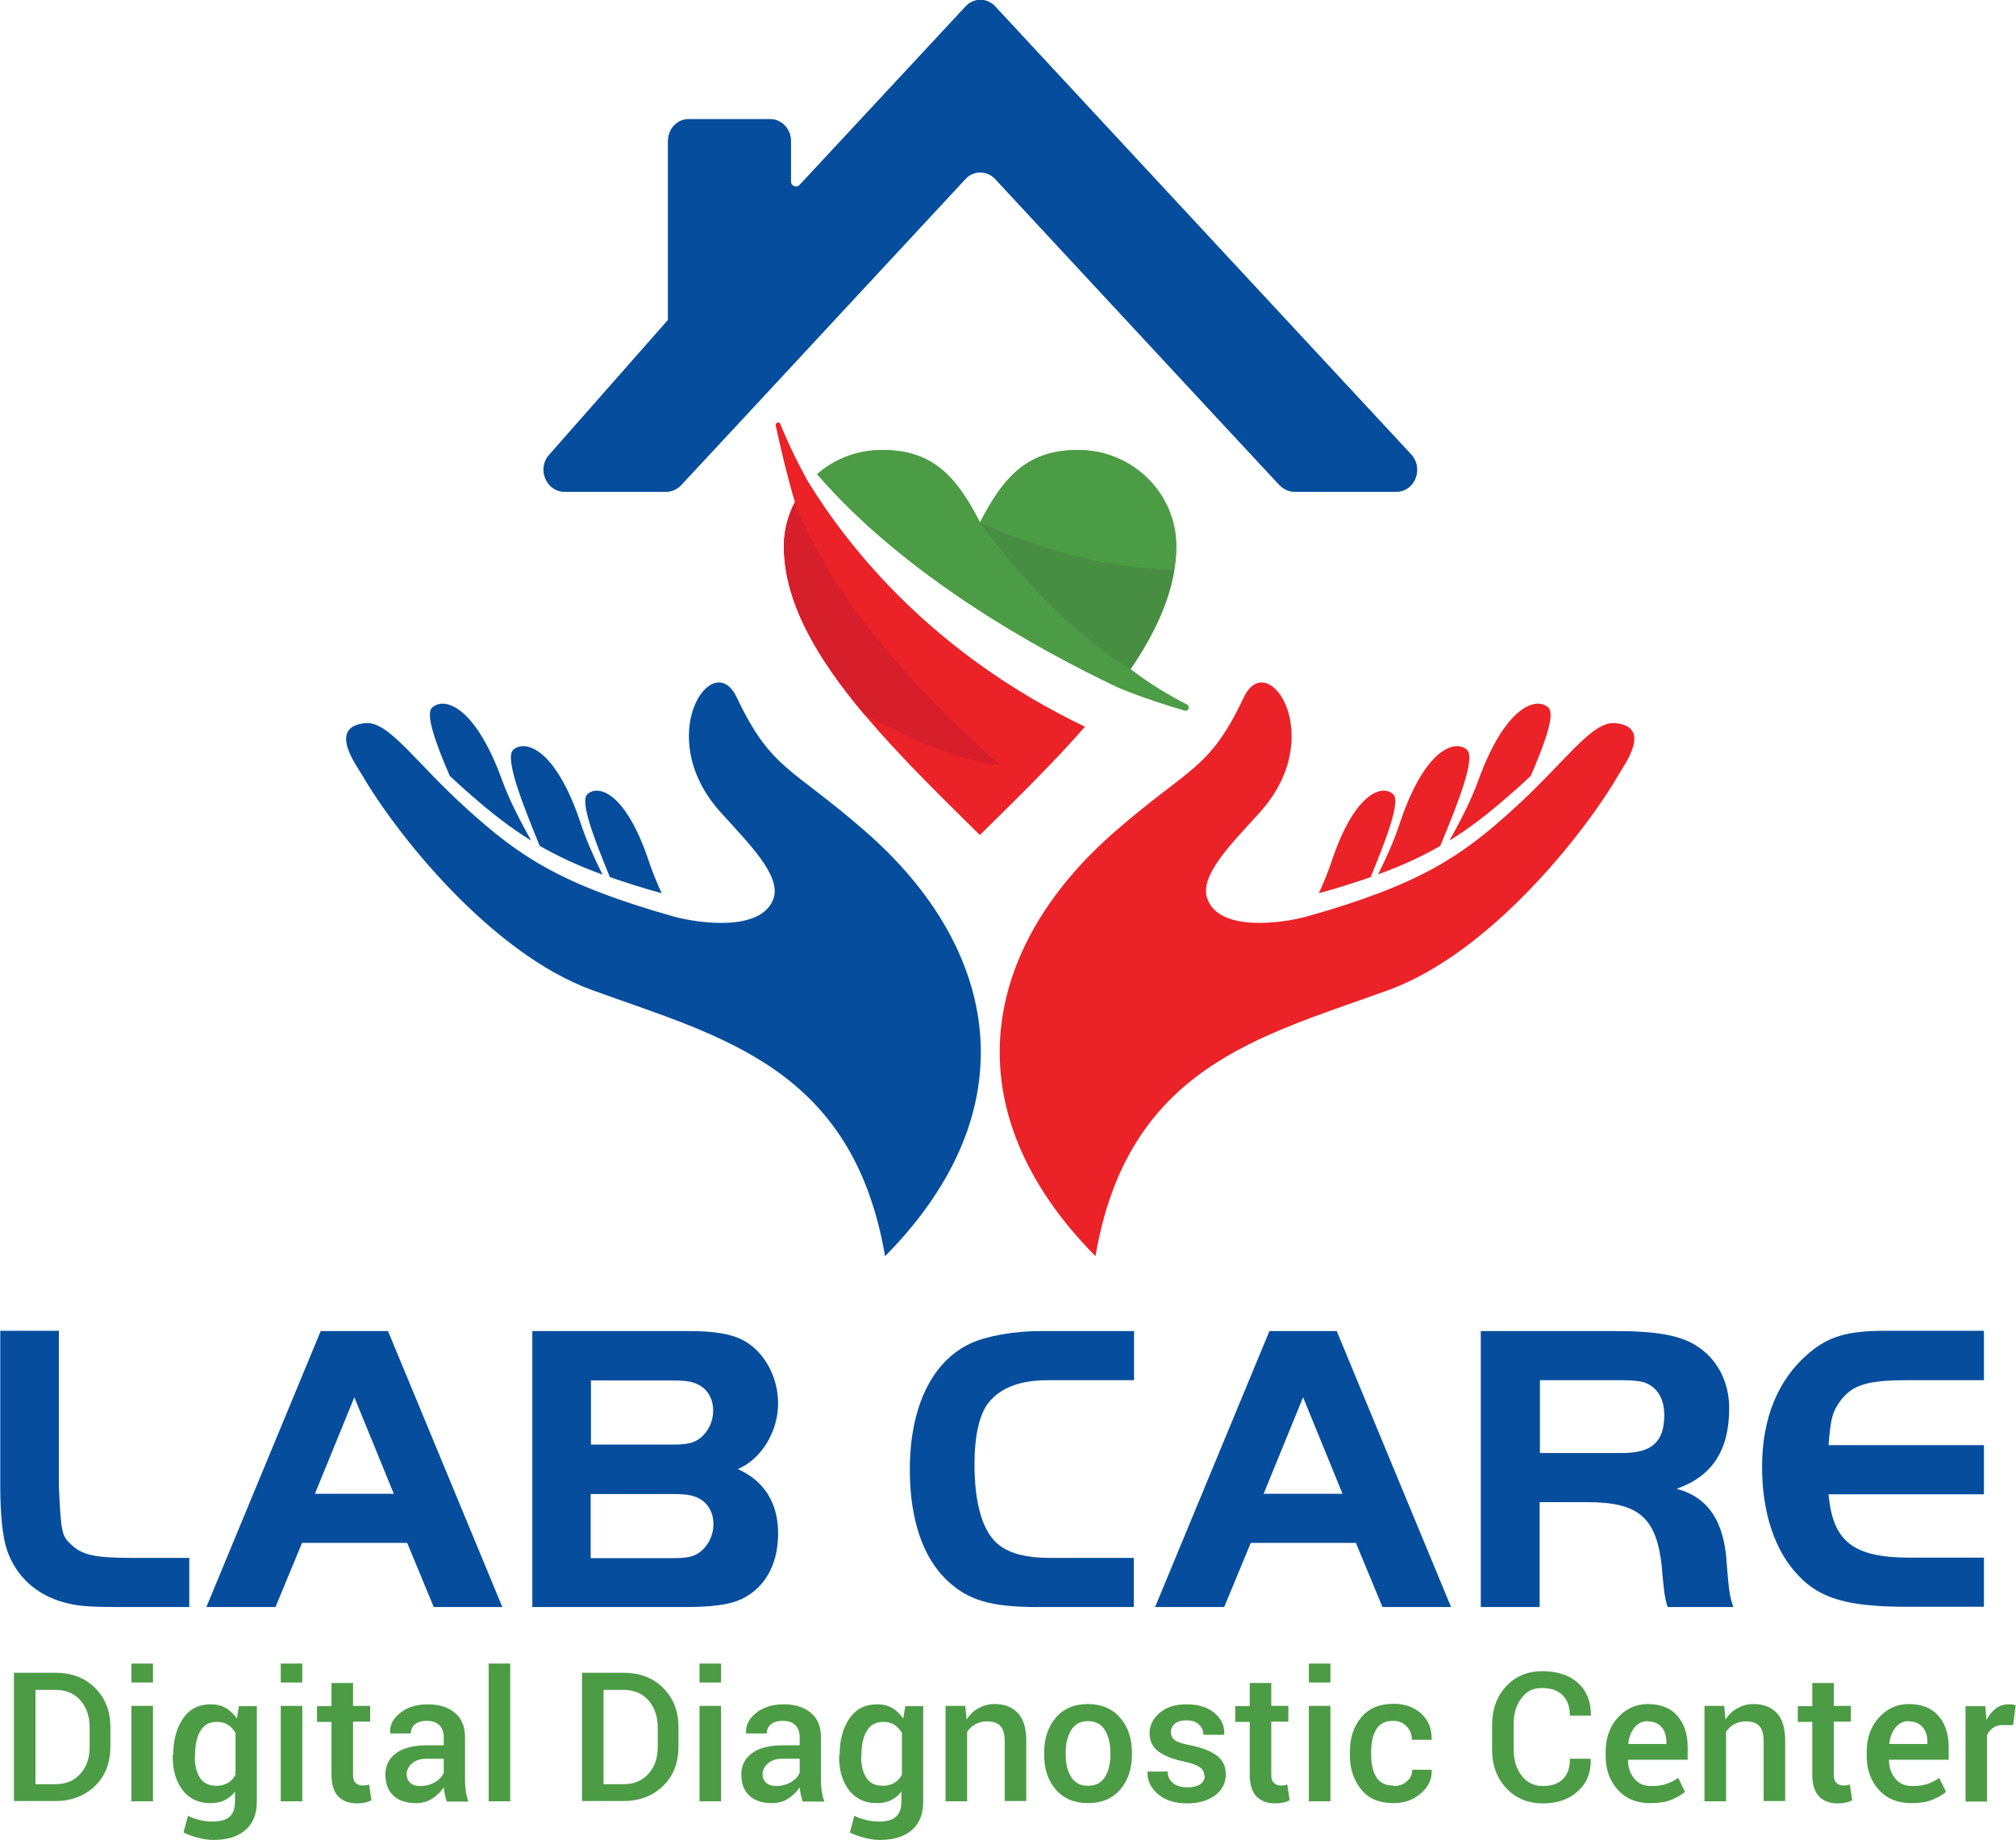
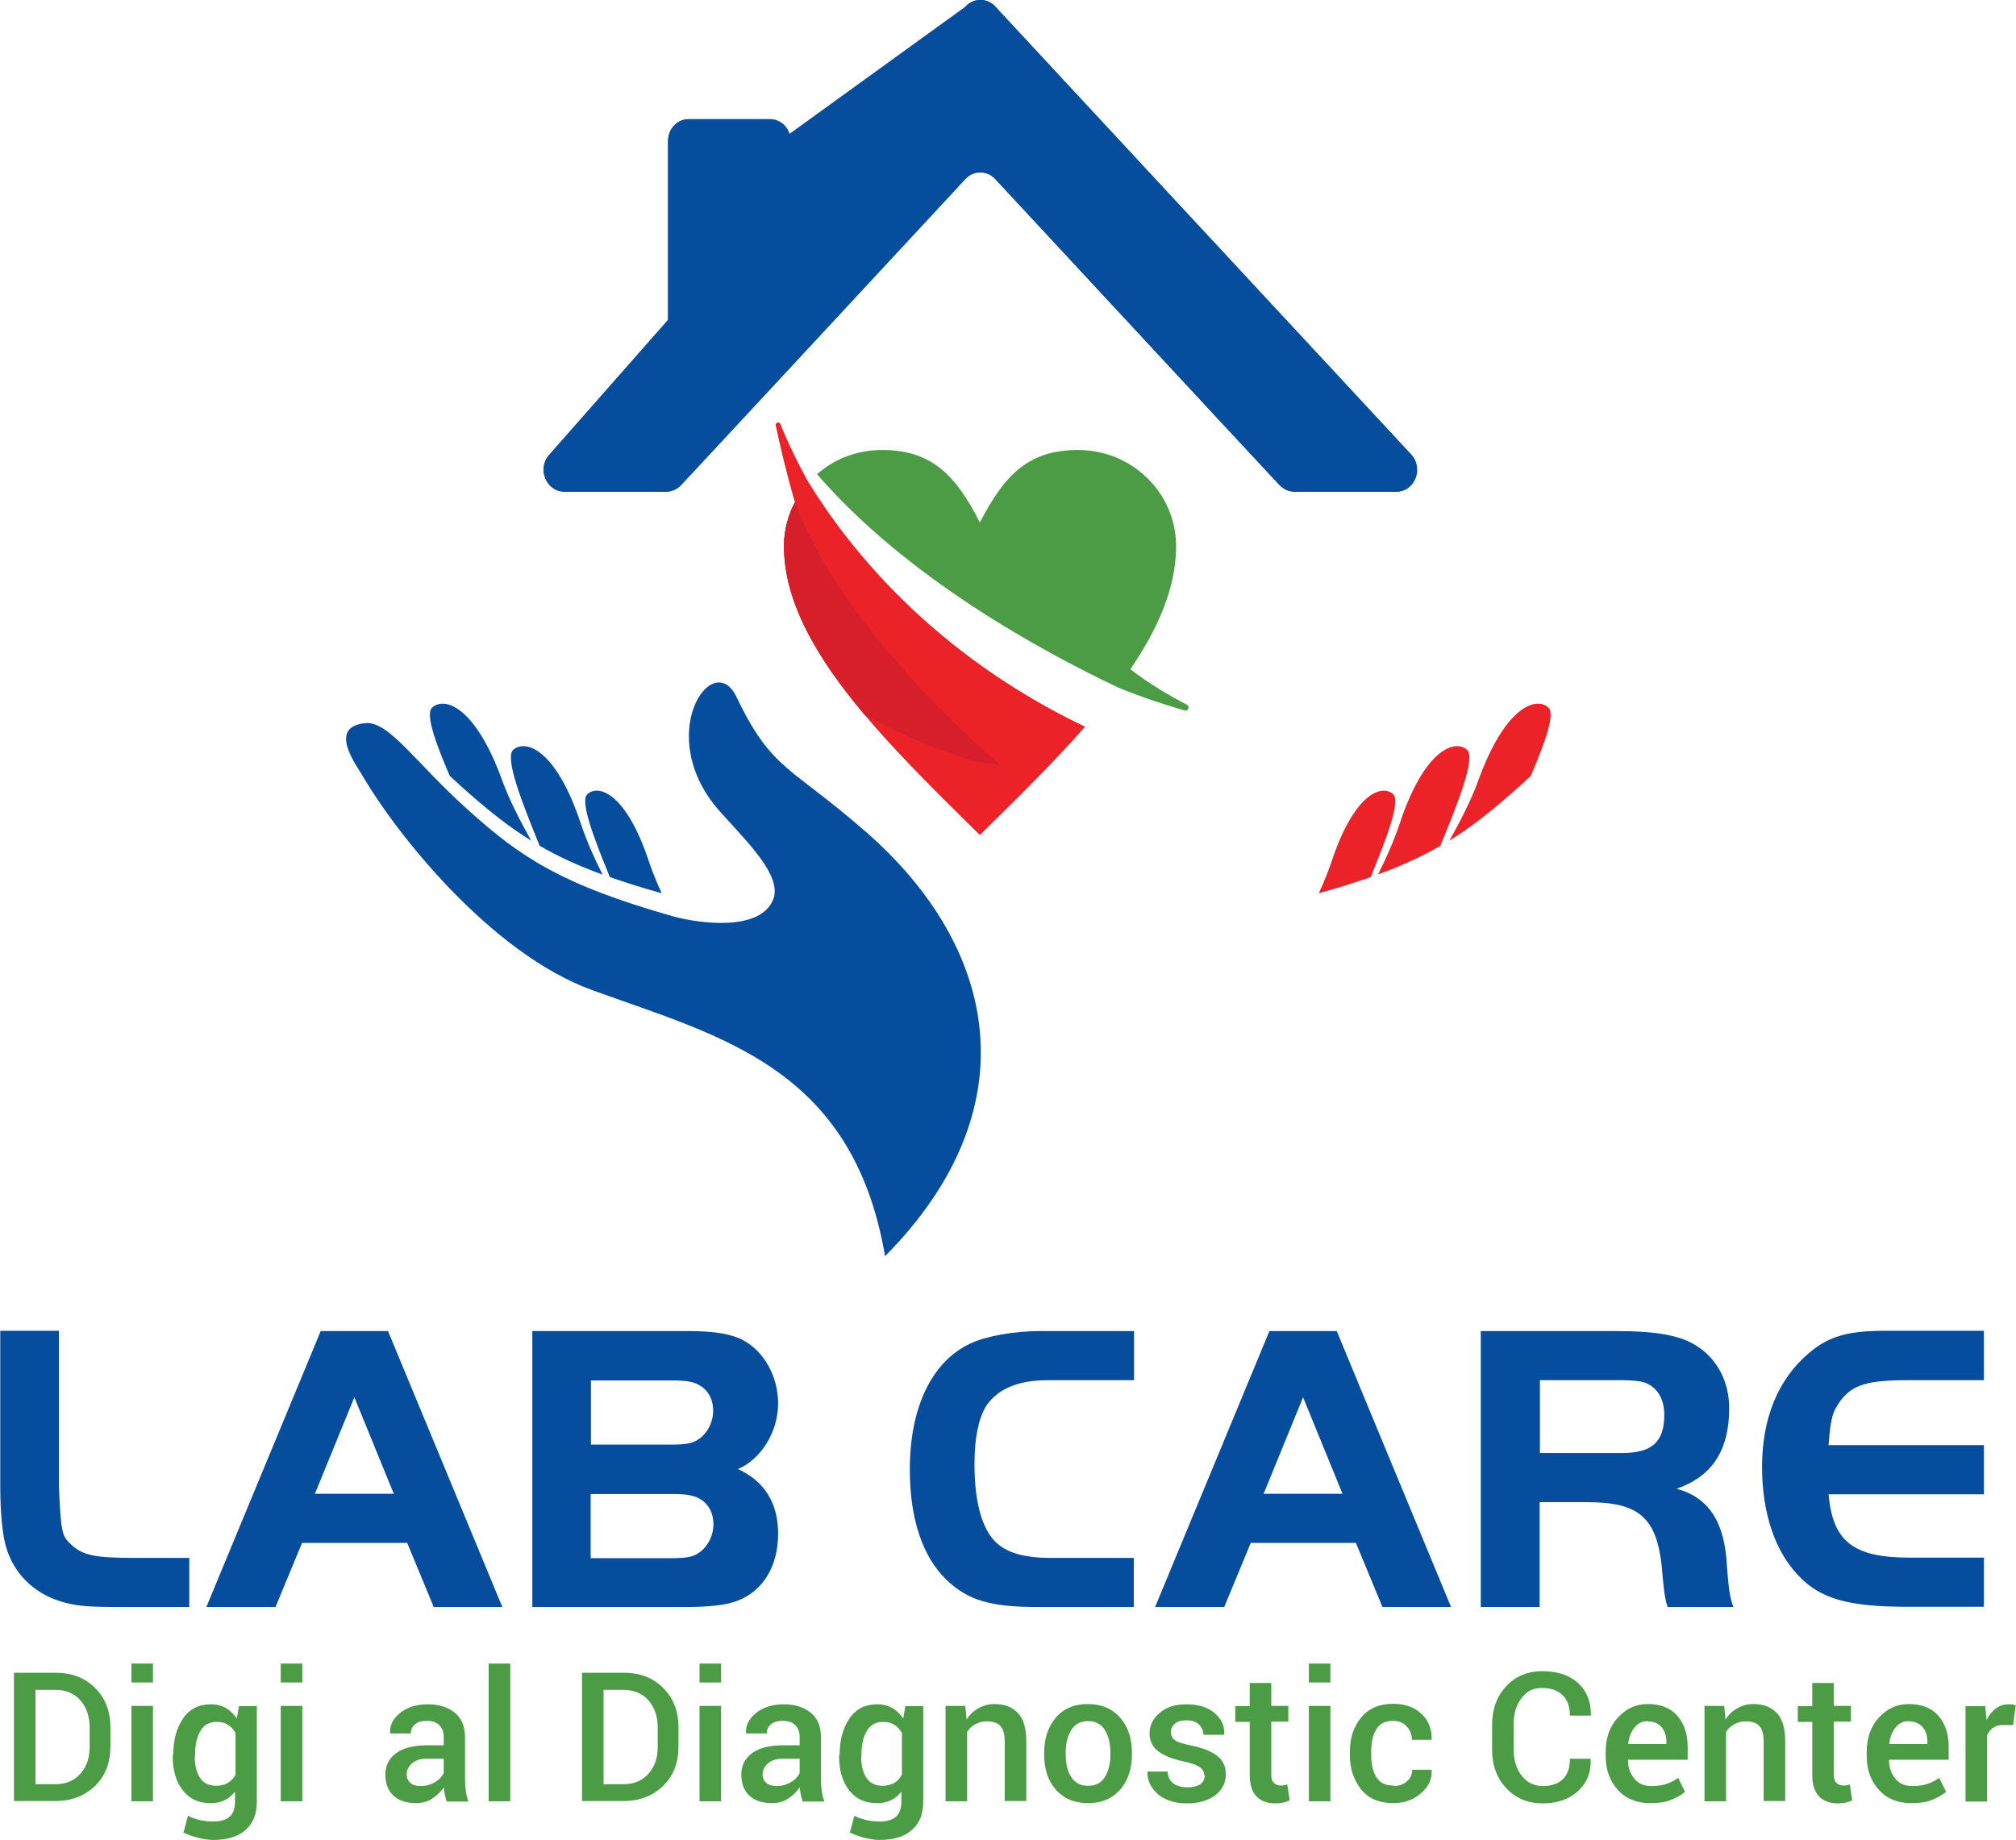
<svg xmlns="http://www.w3.org/2000/svg" id="Layer_2" data-name="Layer 2" viewBox="0 0 76.69 70">
  <defs>
    <style>
      .cls-1, .cls-2 {
        fill: #eb2227;
      }

      .cls-3 {
        clip-path: url(#clippath-2);
      }

      .cls-4, .cls-5 {
        fill: #064e9d;
      }

      .cls-6, .cls-7 {
        fill: #d71f2b;
      }

      .cls-8 {
        clip-path: url(#clippath-1);
      }

      .cls-9 {
        clip-path: url(#clippath-4);
      }

      .cls-5, .cls-10, .cls-11, .cls-7, .cls-2 {
        fill-rule: evenodd;
      }

      .cls-12, .cls-10 {
        fill: #4c9c45;
      }

      .cls-11, .cls-13 {
        fill: #478e42;
      }

      .cls-14 {
        clip-path: url(#clippath);
      }

      .cls-15 {
        fill: none;
      }

      .cls-16 {
        clip-path: url(#clippath-3);
      }
    </style>
    <clipPath id="clippath">
      <path class="cls-15" d="m36.73.25l-6.31,6.78c-.13.14-.34.05-.34-.14h0v-1.53c0-.46-.35-.83-.79-.83h-3.09c-.44,0-.79.37-.79.83h0v6.81l-4.51,5.12c-.49.53-.13,1.41.57,1.41h3.87c.21,0,.42-.09.57-.26h0l2.53-2.72,8.28-8.92c.3-.33.82-.33,1.13,0h0l8.28,8.92,2.53,2.72c.16.16.36.26.58.26h3.87c.7,0,1.05-.88.57-1.41h0l-7.55-8.13L37.86.25c-.15-.17-.36-.25-.56-.25h0c-.21,0-.41.08-.57.25" />
    </clipPath>
    <clipPath id="clippath-1">
      <path class="cls-15" d="m29.51,16.18c.17.79.42,1.88.73,2.92h0c-.26.5-.42,1.08-.42,1.68h0c0,3.66,3.73,7.32,7.45,10.98h0c1.39-1.37,2.79-2.74,3.99-4.11h0c-5.78-2.77-8.96-6.77-10.51-9.29h0s-.61-1.07-1.08-2.24h0s-.05-.05-.08-.05h0s-.09.04-.08.11" />
    </clipPath>
    <clipPath id="clippath-2">
      <path class="cls-15" d="m29.83,20.79c0,2.14,1.27,4.27,3.06,6.4h0c3.62,1.94,5.13,1.9,5.13,1.9h0c-6.51-5.68-7.78-9.99-7.78-9.99h0c-.26.5-.42,1.08-.42,1.68" />
    </clipPath>
    <clipPath id="clippath-3">
      <path class="cls-15" d="m37.28,19.87c-.93-1.83-1.86-2.75-3.72-2.75h0c-.95,0-1.82.35-2.47.92h0c3.36,3.89,8.41,6.67,11.42,8.1h0s.91.41,2.56.89h0c.13.05.21-.16.09-.22h0c-.63-.32-1.4-.77-2.15-1.35h0c1.06-1.56,1.74-3.12,1.74-4.68h0c0-2.02-1.67-3.66-3.73-3.66h0c-1.86,0-2.79.92-3.73,2.75" />
    </clipPath>
    <clipPath id="clippath-4">
      <path class="cls-15" d="m42.99,25.46c.86-1.27,1.47-2.52,1.67-3.78h0c-3.95-.08-7.38-1.81-7.38-1.81h0c2.94,4.01,5.72,5.59,5.72,5.59" />
    </clipPath>
  </defs>
  <g id="Layer_1-2" data-name="Layer 1">
    <g>
      <g>
        <path class="cls-4" d="m2.24,50.64v5.89c.08,1.83.11,1.92.52,2.28s.88.46,2.3.46h2.14v1.87h-2.38c-1.48,0-1.83-.03-2.36-.17-1.07-.28-1.87-1.01-2.2-2.02-.16-.47-.25-1.34-.25-2.43v-5.89h2.24Z" />
        <path class="cls-4" d="m12.19,50.64h2.57l4.35,10.5h-2.61l-1.01-2.44h-4l-1.01,2.44h-2.63l4.35-10.5Zm-.2,6.19h2.99l-1.5-3.67-1.5,3.67Z" />
        <path class="cls-4" d="m20.24,50.64h5.94c1.01,0,1.65.11,2.11.36.79.43,1.31,1.39,1.31,2.39,0,1.09-.65,2.13-1.53,2.5,1.01.46,1.53,1.29,1.53,2.46,0,1.24-.57,2.17-1.54,2.55-.41.16-1.06.24-2,.24h-5.81v-10.5Zm5.28,4.32c.63,0,.85-.05,1.12-.25.3-.24.49-.63.49-1.04s-.17-.74-.46-.93c-.27-.17-.5-.22-1.1-.22h-3.09v2.44h3.04Zm0,4.32c.65,0,.87-.05,1.13-.25.3-.24.49-.63.49-1.04s-.17-.74-.46-.93c-.27-.17-.52-.22-1.12-.22h-3.09v2.44h3.04Z" />
        <path class="cls-4" d="m43.15,61.14h-3.65c-1.81,0-2.68-.25-3.5-1.04-.9-.87-1.39-2.31-1.39-4.19,0-2.36.83-4.11,2.31-4.8.6-.28,1.64-.47,2.66-.47h3.56v1.87h-3.29c-1.04,0-1.78.28-2.24.85-.35.43-.54,1.26-.54,2.35,0,1.54.33,2.63.96,3.09.41.31,1.04.47,1.89.47h3.21v1.87Z" />
        <path class="cls-4" d="m48.28,50.64h2.57l4.35,10.5h-2.61l-1.01-2.44h-4l-1.01,2.44h-2.63l4.35-10.5Zm-.2,6.19h2.99l-1.5-3.67-1.5,3.67Z" />
        <path class="cls-4" d="m58.57,61.14h-2.24v-10.5h5.13c1.59,0,2.52.17,3.15.61.74.5,1.17,1.35,1.17,2.32,0,1.61-.65,2.6-2,3.07,1.23.33,1.83,1.28,1.91,2.91.08.98.11,1.2.25,1.59h-2.5c-.08-.24-.09-.33-.13-.57-.03-.28-.08-.72-.09-.93-.2-1.91-.87-2.49-2.85-2.49h-1.8v3.98Zm3.13-5.86c1.15,0,1.61-.43,1.61-1.45,0-.63-.28-1.07-.77-1.24-.17-.05-.46-.08-.83-.08h-3.13v2.77h3.13Z" />
        <path class="cls-4" d="m75.47,52.51h-2.91c-1.51,0-2.08.17-2.54.77-.31.43-.38.66-.46,1.7h5.91v1.87h-5.91c.16,1.8.94,2.41,3.09,2.41h2.82v1.87h-2.91c-2.24,0-3.31-.3-4.14-1.18-.9-.93-1.39-2.39-1.39-4.14,0-1.86.61-3.34,1.78-4.33.74-.63,1.46-.85,2.88-.85h3.78v1.87Z" />
      </g>
      <g>
        <path class="cls-12" d="m.53,68.53v-4.89h1.58c.62,0,1.12.19,1.51.58s.58.89.58,1.49v.74c0,.61-.19,1.11-.58,1.49s-.89.58-1.51.58H.53Zm.82-4.23v3.58h.75c.41,0,.72-.13.96-.4s.35-.6.35-1.02v-.75c0-.41-.12-.75-.35-1.02-.23-.26-.55-.4-.96-.4h-.75Z" />
        <path class="cls-12" d="m5.82,64.01h-.82v-.72h.82v.72Zm0,4.52h-.82v-3.63h.82v3.63Z" />
        <path class="cls-12" d="m6.59,66.77c0-.58.13-1.04.38-1.4.25-.36.6-.53,1.05-.53.22,0,.41.05.57.14.16.09.3.23.42.4l.08-.47h.68v3.63c0,.47-.14.83-.43,1.08-.29.26-.7.38-1.23.38-.18,0-.37-.03-.57-.08-.2-.05-.39-.12-.56-.2l.17-.64c.13.07.28.12.44.16.16.04.33.06.5.06.3,0,.51-.06.65-.19.14-.13.2-.32.2-.58v-.37c-.11.15-.25.26-.4.33-.16.08-.33.11-.54.11-.45,0-.79-.16-1.05-.49-.25-.32-.38-.75-.38-1.28v-.07Zm.82.07c0,.33.07.6.2.8.13.2.34.3.62.3.17,0,.32-.04.44-.11.12-.07.22-.18.29-.31v-1.59c-.08-.13-.17-.24-.29-.31-.12-.08-.26-.11-.43-.11-.28,0-.49.12-.62.35-.14.24-.2.54-.2.91v.07Z" />
        <path class="cls-12" d="m11.5,64.01h-.82v-.72h.82v.72Zm0,4.52h-.82v-3.63h.82v3.63Z" />
-         <path class="cls-12" d="m13.43,64.02v.88h.65v.6h-.65v2.01c0,.15.03.26.1.32.07.06.15.1.26.1.04,0,.09,0,.13-.01.04,0,.08-.02.12-.03l.09.6c-.07.04-.15.07-.25.09s-.2.03-.3.03c-.3,0-.54-.09-.71-.26-.17-.18-.26-.45-.26-.83v-2.01h-.55v-.6h.55v-.88h.81Z" />
        <path class="cls-12" d="m16.99,68.53c-.03-.09-.05-.18-.07-.27-.02-.09-.03-.17-.04-.26-.11.17-.26.31-.44.43-.18.12-.39.17-.61.17-.38,0-.67-.1-.87-.29-.2-.19-.3-.46-.3-.8s.14-.62.42-.82c.28-.2.67-.29,1.17-.29h.63v-.32c0-.19-.06-.34-.17-.45s-.27-.16-.48-.16c-.19,0-.33.04-.44.13-.11.09-.16.2-.16.35h-.79v-.02c-.02-.29.11-.54.38-.76.27-.22.63-.33,1.06-.33s.76.11,1.02.32c.26.21.39.52.39.93v1.62c0,.15.01.29.03.43.02.14.05.27.1.4h-.83Zm-1-.58c.21,0,.39-.05.56-.15s.27-.22.33-.35v-.54h-.65c-.24,0-.42.06-.56.18-.13.12-.2.26-.2.41,0,.14.05.25.14.33.09.08.22.12.39.12Z" />
        <path class="cls-12" d="m19.41,68.53h-.82v-5.24h.82v5.24Z" />
        <path class="cls-12" d="m22.14,68.53v-4.89h1.58c.62,0,1.12.19,1.51.58s.58.89.58,1.49v.74c0,.61-.19,1.11-.58,1.49s-.89.58-1.51.58h-1.58Zm.82-4.23v3.58h.75c.41,0,.72-.13.96-.4s.35-.6.35-1.02v-.75c0-.41-.12-.75-.35-1.02-.23-.26-.55-.4-.96-.4h-.75Z" />
        <path class="cls-12" d="m27.43,64.01h-.82v-.72h.82v.72Zm0,4.52h-.82v-3.63h.82v3.63Z" />
        <path class="cls-12" d="m30.53,68.53c-.03-.09-.05-.18-.07-.27-.02-.09-.03-.17-.04-.26-.11.17-.26.31-.44.43-.18.12-.39.17-.61.17-.38,0-.67-.1-.87-.29-.2-.19-.3-.46-.3-.8s.14-.62.42-.82c.28-.2.67-.29,1.17-.29h.63v-.32c0-.19-.06-.34-.17-.45s-.27-.16-.48-.16c-.19,0-.33.04-.44.13-.11.09-.16.2-.16.35h-.79v-.02c-.02-.29.11-.54.38-.76.27-.22.63-.33,1.06-.33s.76.11,1.02.32c.26.21.39.52.39.93v1.62c0,.15.01.29.03.43.02.14.05.27.1.4h-.83Zm-1-.58c.21,0,.39-.05.56-.15s.27-.22.33-.35v-.54h-.65c-.24,0-.42.06-.56.18-.13.12-.2.26-.2.41,0,.14.05.25.14.33.09.08.22.12.39.12Z" />
        <path class="cls-12" d="m31.94,66.77c0-.58.13-1.04.38-1.4.25-.36.6-.53,1.05-.53.22,0,.41.05.57.14.16.09.3.23.42.4l.08-.47h.68v3.63c0,.47-.14.83-.43,1.08-.29.26-.7.38-1.23.38-.18,0-.37-.03-.57-.08-.2-.05-.39-.12-.56-.2l.17-.64c.13.07.28.12.44.16.16.04.33.06.5.06.3,0,.51-.06.65-.19.14-.13.2-.32.2-.58v-.37c-.11.15-.25.26-.4.33-.16.08-.33.11-.54.11-.45,0-.79-.16-1.05-.49-.25-.32-.38-.75-.38-1.28v-.07Zm.82.07c0,.33.07.6.2.8.13.2.34.3.62.3.17,0,.32-.04.44-.11.12-.07.22-.18.29-.31v-1.59c-.08-.13-.17-.24-.29-.31-.12-.08-.26-.11-.43-.11-.28,0-.49.12-.62.35-.14.24-.2.54-.2.91v.07Z" />
        <path class="cls-12" d="m36.72,64.9l.05.52c.12-.19.27-.33.45-.43.18-.1.38-.16.61-.16.38,0,.67.11.89.34s.32.59.32,1.07v2.28h-.82v-2.28c0-.27-.06-.47-.17-.58-.11-.12-.29-.17-.52-.17-.16,0-.3.04-.43.11s-.23.17-.31.29v2.64h-.82v-3.63h.75Z" />
        <path class="cls-12" d="m39.72,66.68c0-.54.15-.98.44-1.33.3-.35.71-.52,1.22-.52s.93.17,1.23.52c.3.34.45.79.45,1.33v.07c0,.55-.15.99-.45,1.34-.3.34-.7.51-1.22.51s-.93-.17-1.23-.52c-.3-.34-.44-.79-.44-1.33v-.07Zm.82.07c0,.35.07.64.21.86.14.22.35.33.64.33s.5-.11.64-.33c.14-.22.21-.51.21-.86v-.07c0-.35-.07-.63-.21-.86-.14-.23-.36-.34-.64-.34s-.5.11-.64.34c-.14.23-.21.51-.21.86v.07Z" />
        <path class="cls-12" d="m45.81,67.55c0-.13-.05-.23-.16-.31-.11-.08-.31-.16-.6-.22-.43-.09-.76-.22-.99-.39-.22-.17-.33-.4-.33-.69s.13-.56.39-.78c.26-.22.6-.32,1.02-.32.44,0,.8.11,1.06.33s.39.49.37.81v.02h-.79c0-.15-.06-.28-.17-.39-.11-.11-.27-.16-.47-.16s-.35.04-.45.13-.15.2-.15.32.05.23.15.3c.1.08.3.14.59.2.46.09.8.23,1.02.4.22.17.33.4.33.7,0,.33-.13.59-.4.8-.27.2-.63.31-1.07.31-.47,0-.85-.12-1.12-.36-.27-.24-.4-.52-.39-.83v-.02h.77c0,.21.09.36.23.46s.32.14.52.14.37-.04.49-.12c.11-.08.17-.19.17-.33Z" />
        <path class="cls-12" d="m48.36,64.02v.88h.65v.6h-.65v2.01c0,.15.03.26.1.32.06.06.15.1.26.1.04,0,.09,0,.13-.01.04,0,.08-.02.12-.03l.09.6c-.07.04-.15.07-.25.09-.1.02-.2.03-.3.03-.3,0-.54-.09-.71-.26-.17-.18-.26-.45-.26-.83v-2.01h-.55v-.6h.55v-.88h.81Z" />
        <path class="cls-12" d="m50.61,64.01h-.82v-.72h.82v.72Zm0,4.52h-.82v-3.63h.82v3.63Z" />
        <path class="cls-12" d="m53.02,67.95c.2,0,.37-.06.5-.18.14-.12.2-.26.2-.44h.74v.02c.02.34-.12.63-.41.88s-.63.37-1.04.37c-.54,0-.95-.17-1.23-.52s-.43-.78-.43-1.31v-.12c0-.53.14-.96.43-1.31s.7-.52,1.23-.52c.44,0,.79.13,1.06.38.27.25.4.58.39.97v.02h-.75c0-.2-.07-.37-.2-.51s-.3-.21-.51-.21c-.31,0-.52.11-.65.33-.13.22-.19.5-.19.84v.12c0,.34.06.62.19.84.13.22.34.33.65.33Z" />
        <path class="cls-12" d="m60.51,66.91v.02c.02.49-.14.9-.48,1.21-.33.31-.78.47-1.34.47s-1.03-.19-1.39-.58c-.36-.38-.54-.87-.54-1.47v-.93c0-.6.18-1.09.53-1.47s.81-.58,1.38-.58,1.03.15,1.36.45c.33.3.49.71.49,1.22v.02h-.8c0-.33-.09-.59-.27-.77s-.44-.28-.79-.28-.6.13-.79.4c-.2.26-.29.59-.29.99v.94c0,.4.1.74.3,1,.2.26.47.4.81.4s.59-.09.77-.27.26-.44.26-.77h.79Z" />
        <path class="cls-12" d="m62.77,68.6c-.51,0-.93-.17-1.23-.51-.31-.34-.46-.77-.46-1.3v-.13c0-.53.15-.97.46-1.31s.68-.52,1.14-.52c.49,0,.87.15,1.13.45s.39.69.39,1.19v.48h-2.27v.02c0,.29.09.52.25.71s.37.27.65.27c.22,0,.41-.03.56-.08s.31-.13.45-.23l.26.53c-.14.12-.32.22-.54.31s-.49.12-.79.12Zm-.09-3.12c-.2,0-.37.08-.5.24-.13.16-.21.36-.24.61v.02h1.45v-.08c0-.23-.06-.42-.18-.56s-.3-.22-.53-.22Z" />
        <path class="cls-12" d="m65.59,64.9l.05.52c.12-.19.27-.33.45-.43.18-.1.38-.16.61-.16.38,0,.67.11.89.34s.32.59.32,1.07v2.28h-.82v-2.28c0-.27-.06-.47-.17-.58-.11-.12-.29-.17-.52-.17-.16,0-.3.04-.43.11s-.23.17-.31.29v2.64h-.82v-3.63h.75Z" />
        <path class="cls-12" d="m69.76,64.02v.88h.65v.6h-.65v2.01c0,.15.03.26.1.32.06.06.15.1.26.1.04,0,.09,0,.13-.01.04,0,.08-.02.12-.03l.09.6c-.07.04-.15.07-.25.09-.1.02-.2.03-.3.03-.3,0-.54-.09-.71-.26-.17-.18-.26-.45-.26-.83v-2.01h-.55v-.6h.55v-.88h.81Z" />
        <path class="cls-12" d="m72.7,68.6c-.51,0-.93-.17-1.23-.51-.31-.34-.46-.77-.46-1.3v-.13c0-.53.15-.97.46-1.31s.68-.52,1.14-.52c.49,0,.87.15,1.13.45s.39.69.39,1.19v.48h-2.27v.02c0,.29.09.52.25.71s.37.27.65.27c.22,0,.41-.03.56-.08s.31-.13.45-.23l.26.53c-.14.12-.32.22-.54.31s-.49.12-.79.12Zm-.09-3.12c-.2,0-.37.08-.5.24-.13.16-.21.36-.24.61v.02h1.45v-.08c0-.23-.06-.42-.18-.56s-.3-.22-.53-.22Z" />
        <path class="cls-12" d="m76.59,65.63h-.35c-.16-.01-.29.02-.4.09-.11.07-.19.16-.25.29v2.53h-.82v-3.63h.75l.05.53c.09-.19.21-.33.35-.44s.31-.16.5-.16c.05,0,.1,0,.14.01.04,0,.08.02.12.03l-.1.76Z" />
      </g>
      <g>
-         <path class="cls-5" d="m36.73.25c.3-.34.82-.34,1.13,0l8.28,8.92,7.55,8.13c.48.53.13,1.41-.57,1.41h-3.87c-.22,0-.42-.09-.58-.26l-2.53-2.72-8.28-8.92c-.31-.33-.83-.33-1.13,0l-8.28,8.92-2.53,2.72c-.15.16-.36.26-.57.26h-3.87c-.7,0-1.06-.88-.57-1.41l4.51-5.12v-6.81c0-.46.35-.83.79-.83h3.09c.44,0,.79.37.79.83v1.53c0,.19.22.28.34.14L36.73.25Z" />
+         <path class="cls-5" d="m36.73.25c.3-.34.82-.34,1.13,0l8.28,8.92,7.55,8.13c.48.53.13,1.41-.57,1.41h-3.87c-.22,0-.42-.09-.58-.26l-2.53-2.72-8.28-8.92c-.31-.33-.83-.33-1.13,0l-8.28,8.92-2.53,2.72c-.15.16-.36.26-.57.26h-3.87c-.7,0-1.06-.88-.57-1.41l4.51-5.12v-6.81c0-.46.35-.83.79-.83c.44,0,.79.37.79.83v1.53c0,.19.22.28.34.14L36.73.25Z" />
        <g class="cls-14">
          <rect class="cls-4" x="19.6" y="-.36" width="35.4" height="19.07" />
        </g>
        <path class="cls-2" d="m30.76,18.37s-.61-1.07-1.08-2.24c-.04-.1-.18-.05-.16.05.17.79.42,1.88.73,2.92-.26.5-.42,1.08-.42,1.68,0,3.66,3.73,7.32,7.45,10.98,1.39-1.37,2.79-2.74,3.99-4.11-5.78-2.77-8.96-6.77-10.51-9.29" />
        <g class="cls-8">
          <rect class="cls-1" x="29.29" y="15.04" width="11.98" height="16.73" />
        </g>
        <path class="cls-7" d="m30.24,19.1s1.27,4.31,7.78,9.99c0,0-1.51.03-5.13-1.9-1.8-2.14-3.06-4.27-3.06-6.4,0-.61.15-1.18.42-1.68" />
        <g class="cls-3">
          <rect class="cls-6" x="29.83" y="19.1" width="8.19" height="10.02" />
        </g>
        <path class="cls-10" d="m37.28,19.87c.94-1.83,1.87-2.75,3.73-2.75,2.06,0,3.73,1.64,3.73,3.66,0,1.56-.67,3.11-1.74,4.68.75.58,1.51,1.02,2.15,1.35.13.06.05.27-.09.22-1.64-.48-2.56-.89-2.56-.89-3.01-1.43-8.06-4.21-11.42-8.1.66-.58,1.52-.92,2.47-.92,1.86,0,2.79.92,3.72,2.75" />
        <g class="cls-16">
-           <rect class="cls-12" x="31.08" y="17.13" width="15.51" height="10.32" />
-         </g>
-         <path class="cls-11" d="m42.99,25.46s-2.78-1.58-5.72-5.59c0,0,3.43,1.74,7.38,1.81-.2,1.25-.81,2.52-1.67,3.78" />
+           </g>
        <g class="cls-9">
-           <rect class="cls-13" x="37.28" y="19.87" width="7.38" height="5.59" />
-         </g>
+           </g>
        <g>
-           <path class="cls-2" d="m41.67,47.79c-5.53-5.6-4.34-11.73.75-16.16,2.85-2.48,3.58-2.32,4.9-5.11.91-1.91,3.22,1.49.61,4.38-1.06,1.18-2.33,2.41-2,3.3.46,1.26,2.83.93,3.78.67,4.31-1.22,5.87-2.28,7.85-4.08,1.95-1.76,2.97-3.34,3.86-3.28,1.48.12.35,1.61.16,1.95-1.3,2.25-4.91,6.81-8.77,8.21-4.87,1.77-9.91,2.92-11.14,10.13" />
          <path class="cls-2" d="m52.42,33.27c.33-.65.61-1.3.81-1.89.93-2.84,2.09-3.27,2.57-2.86.35.3-.33,2.02-1.01,3.66-.67.39-1.44.75-2.38,1.09" />
          <path class="cls-2" d="m55.13,31.99c.45-.79.85-1.59,1.11-2.31,1.02-2.81,2.2-3.19,2.66-2.76.27.24-.13,1.35-.67,2.6-.25.24-.53.49-.82.74-.77.67-1.47,1.23-2.29,1.73" />
          <path class="cls-2" d="m50.17,33.98c.19-.41.35-.81.48-1.19.85-2.58,1.9-2.97,2.34-2.58.31.26-.26,1.72-.85,3.16-.58.2-1.23.41-1.96.61" />
          <path class="cls-5" d="m33.67,47.79c5.54-5.6,4.33-11.73-.75-16.16-2.84-2.48-3.57-2.32-4.9-5.11-.91-1.91-3.22,1.49-.61,4.38,1.06,1.18,2.33,2.41,2.01,3.3-.47,1.26-2.83.93-3.79.67-4.31-1.22-5.86-2.28-7.85-4.08-1.96-1.76-2.97-3.34-3.86-3.28-1.48.12-.36,1.61-.16,1.95,1.3,2.25,4.91,6.81,8.77,8.21,4.87,1.77,9.91,2.92,11.14,10.13" />
          <path class="cls-5" d="m22.92,33.27c-.33-.65-.61-1.3-.81-1.89-.93-2.84-2.09-3.27-2.58-2.86-.35.3.33,2.02,1,3.66.68.39,1.44.75,2.38,1.09" />
          <path class="cls-5" d="m20.21,31.99c-.44-.79-.85-1.59-1.11-2.31-1.02-2.81-2.19-3.19-2.66-2.76-.27.24.13,1.35.67,2.6.26.24.53.49.82.74.77.67,1.48,1.23,2.29,1.73" />
          <path class="cls-5" d="m25.17,33.98c-.19-.41-.35-.81-.48-1.19-.85-2.58-1.9-2.97-2.34-2.58-.31.26.26,1.72.85,3.16.58.2,1.23.41,1.96.61" />
        </g>
      </g>
    </g>
  </g>
</svg>